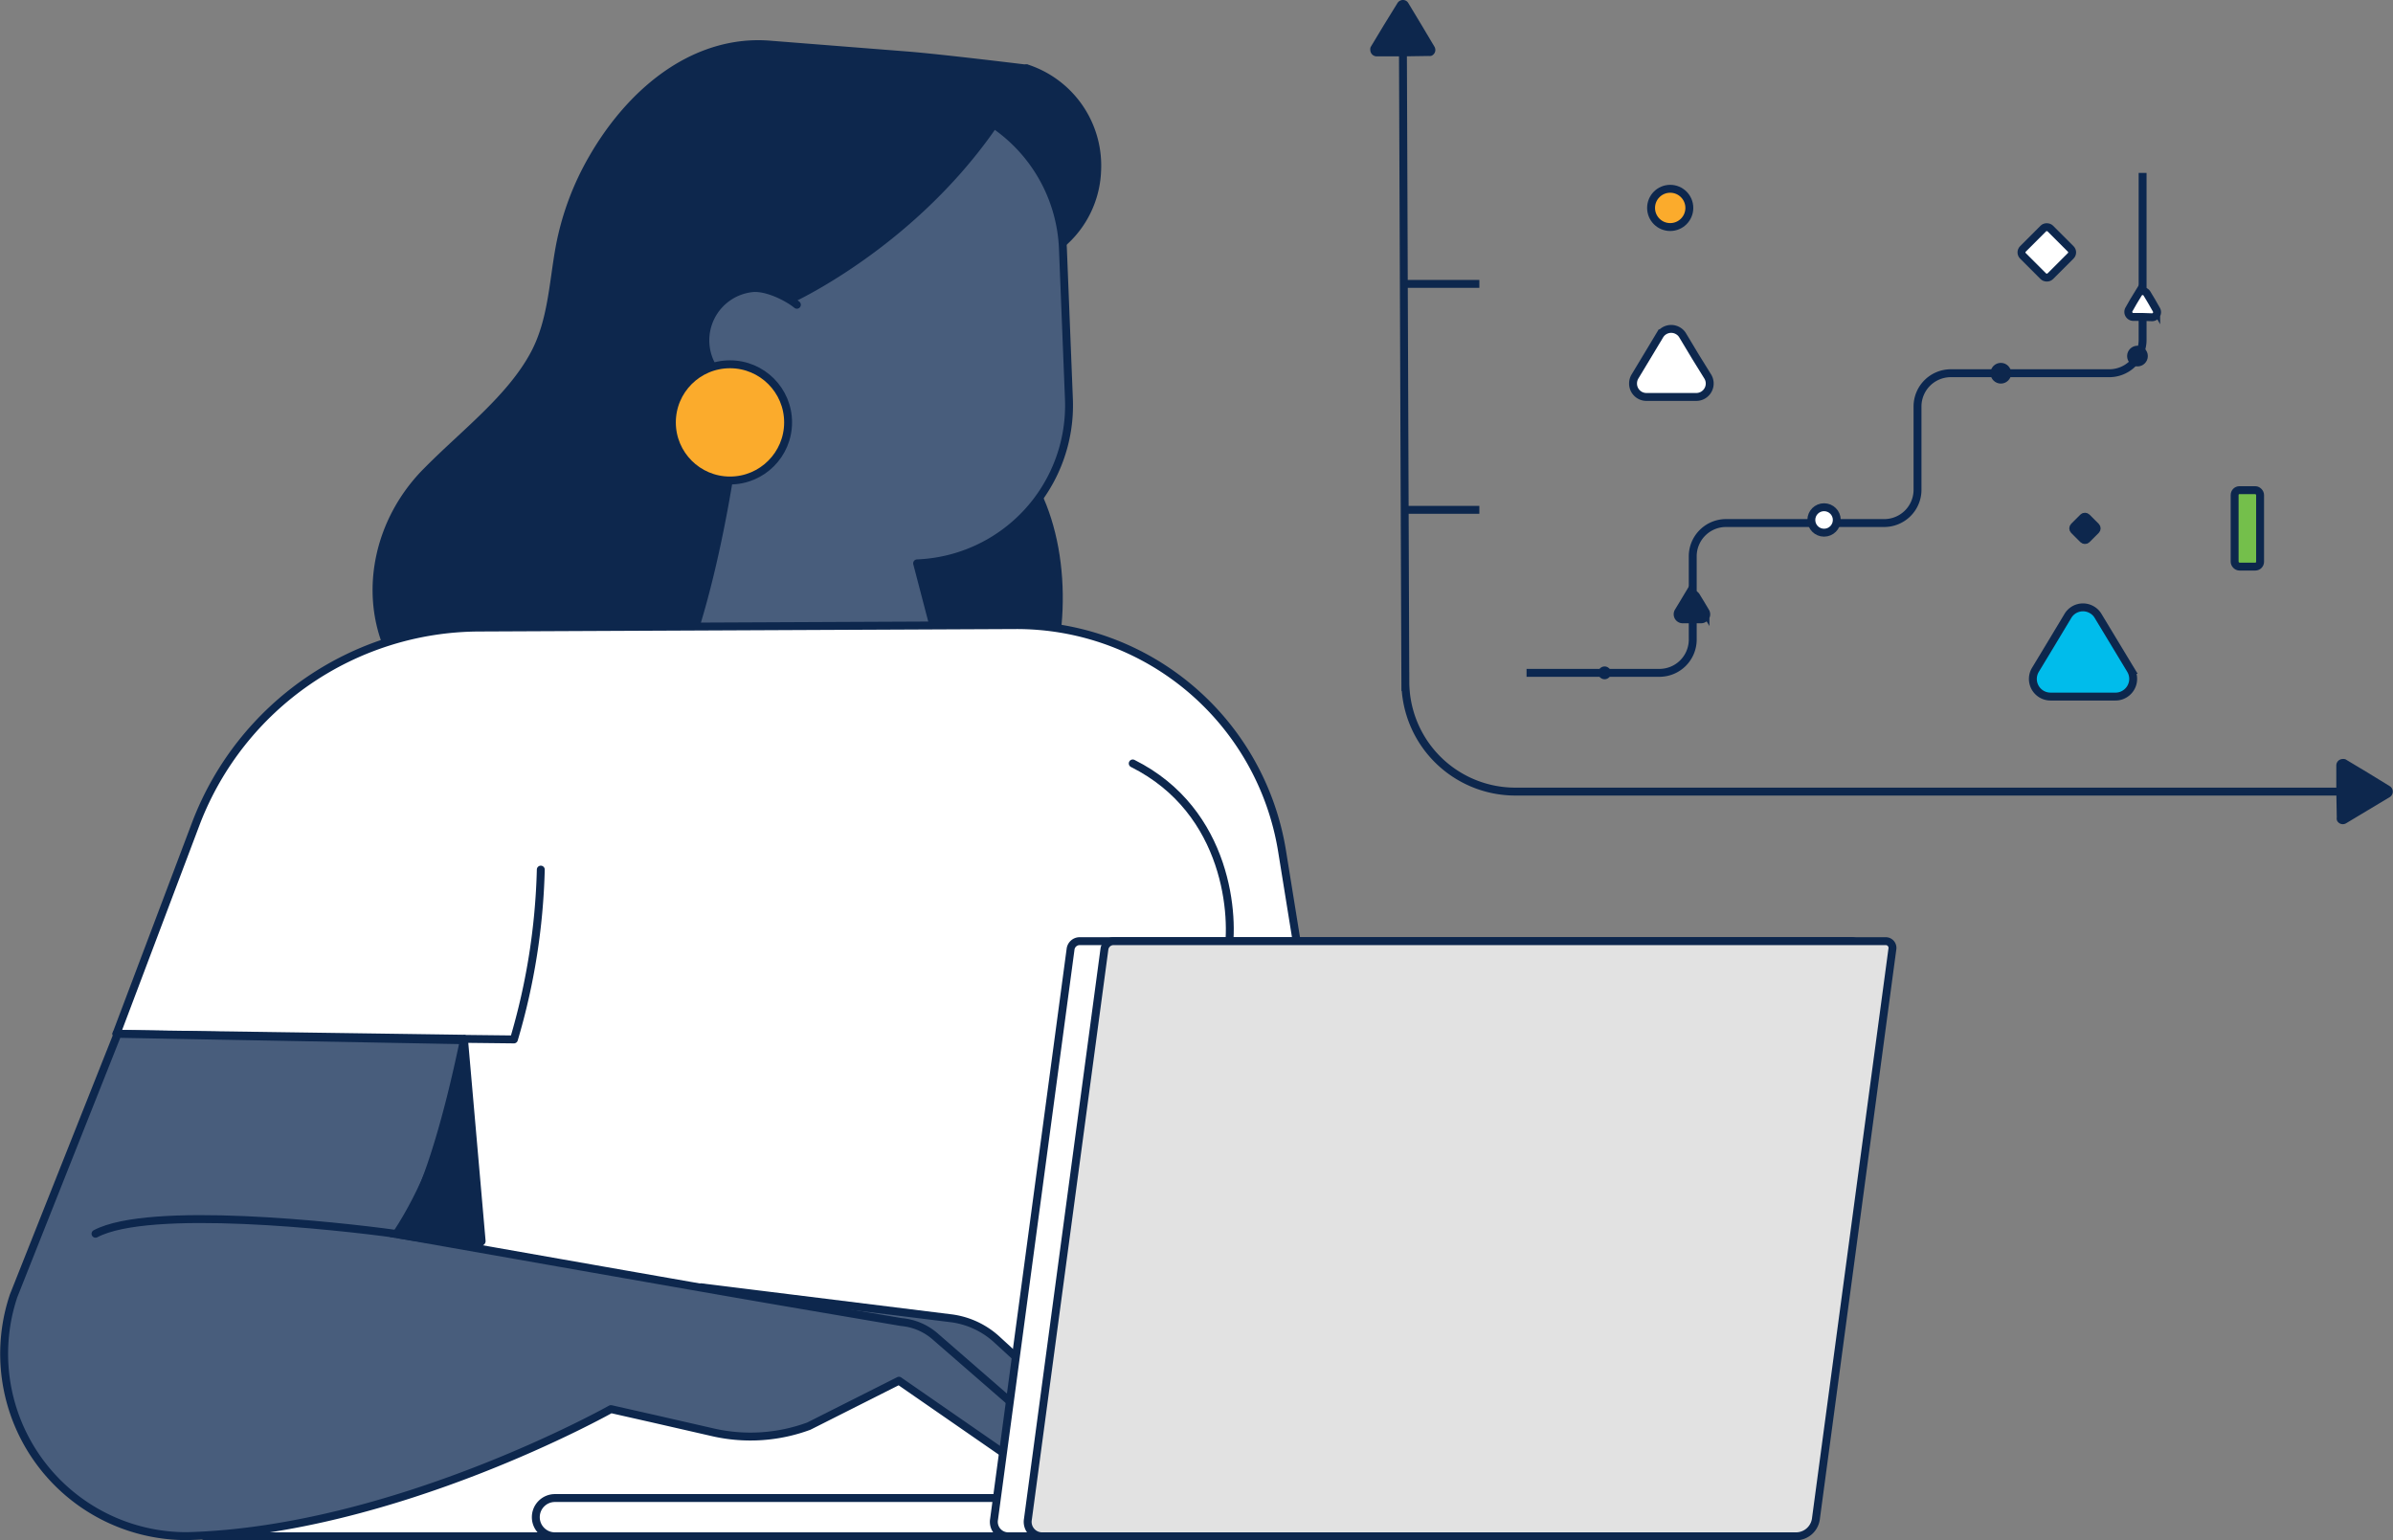
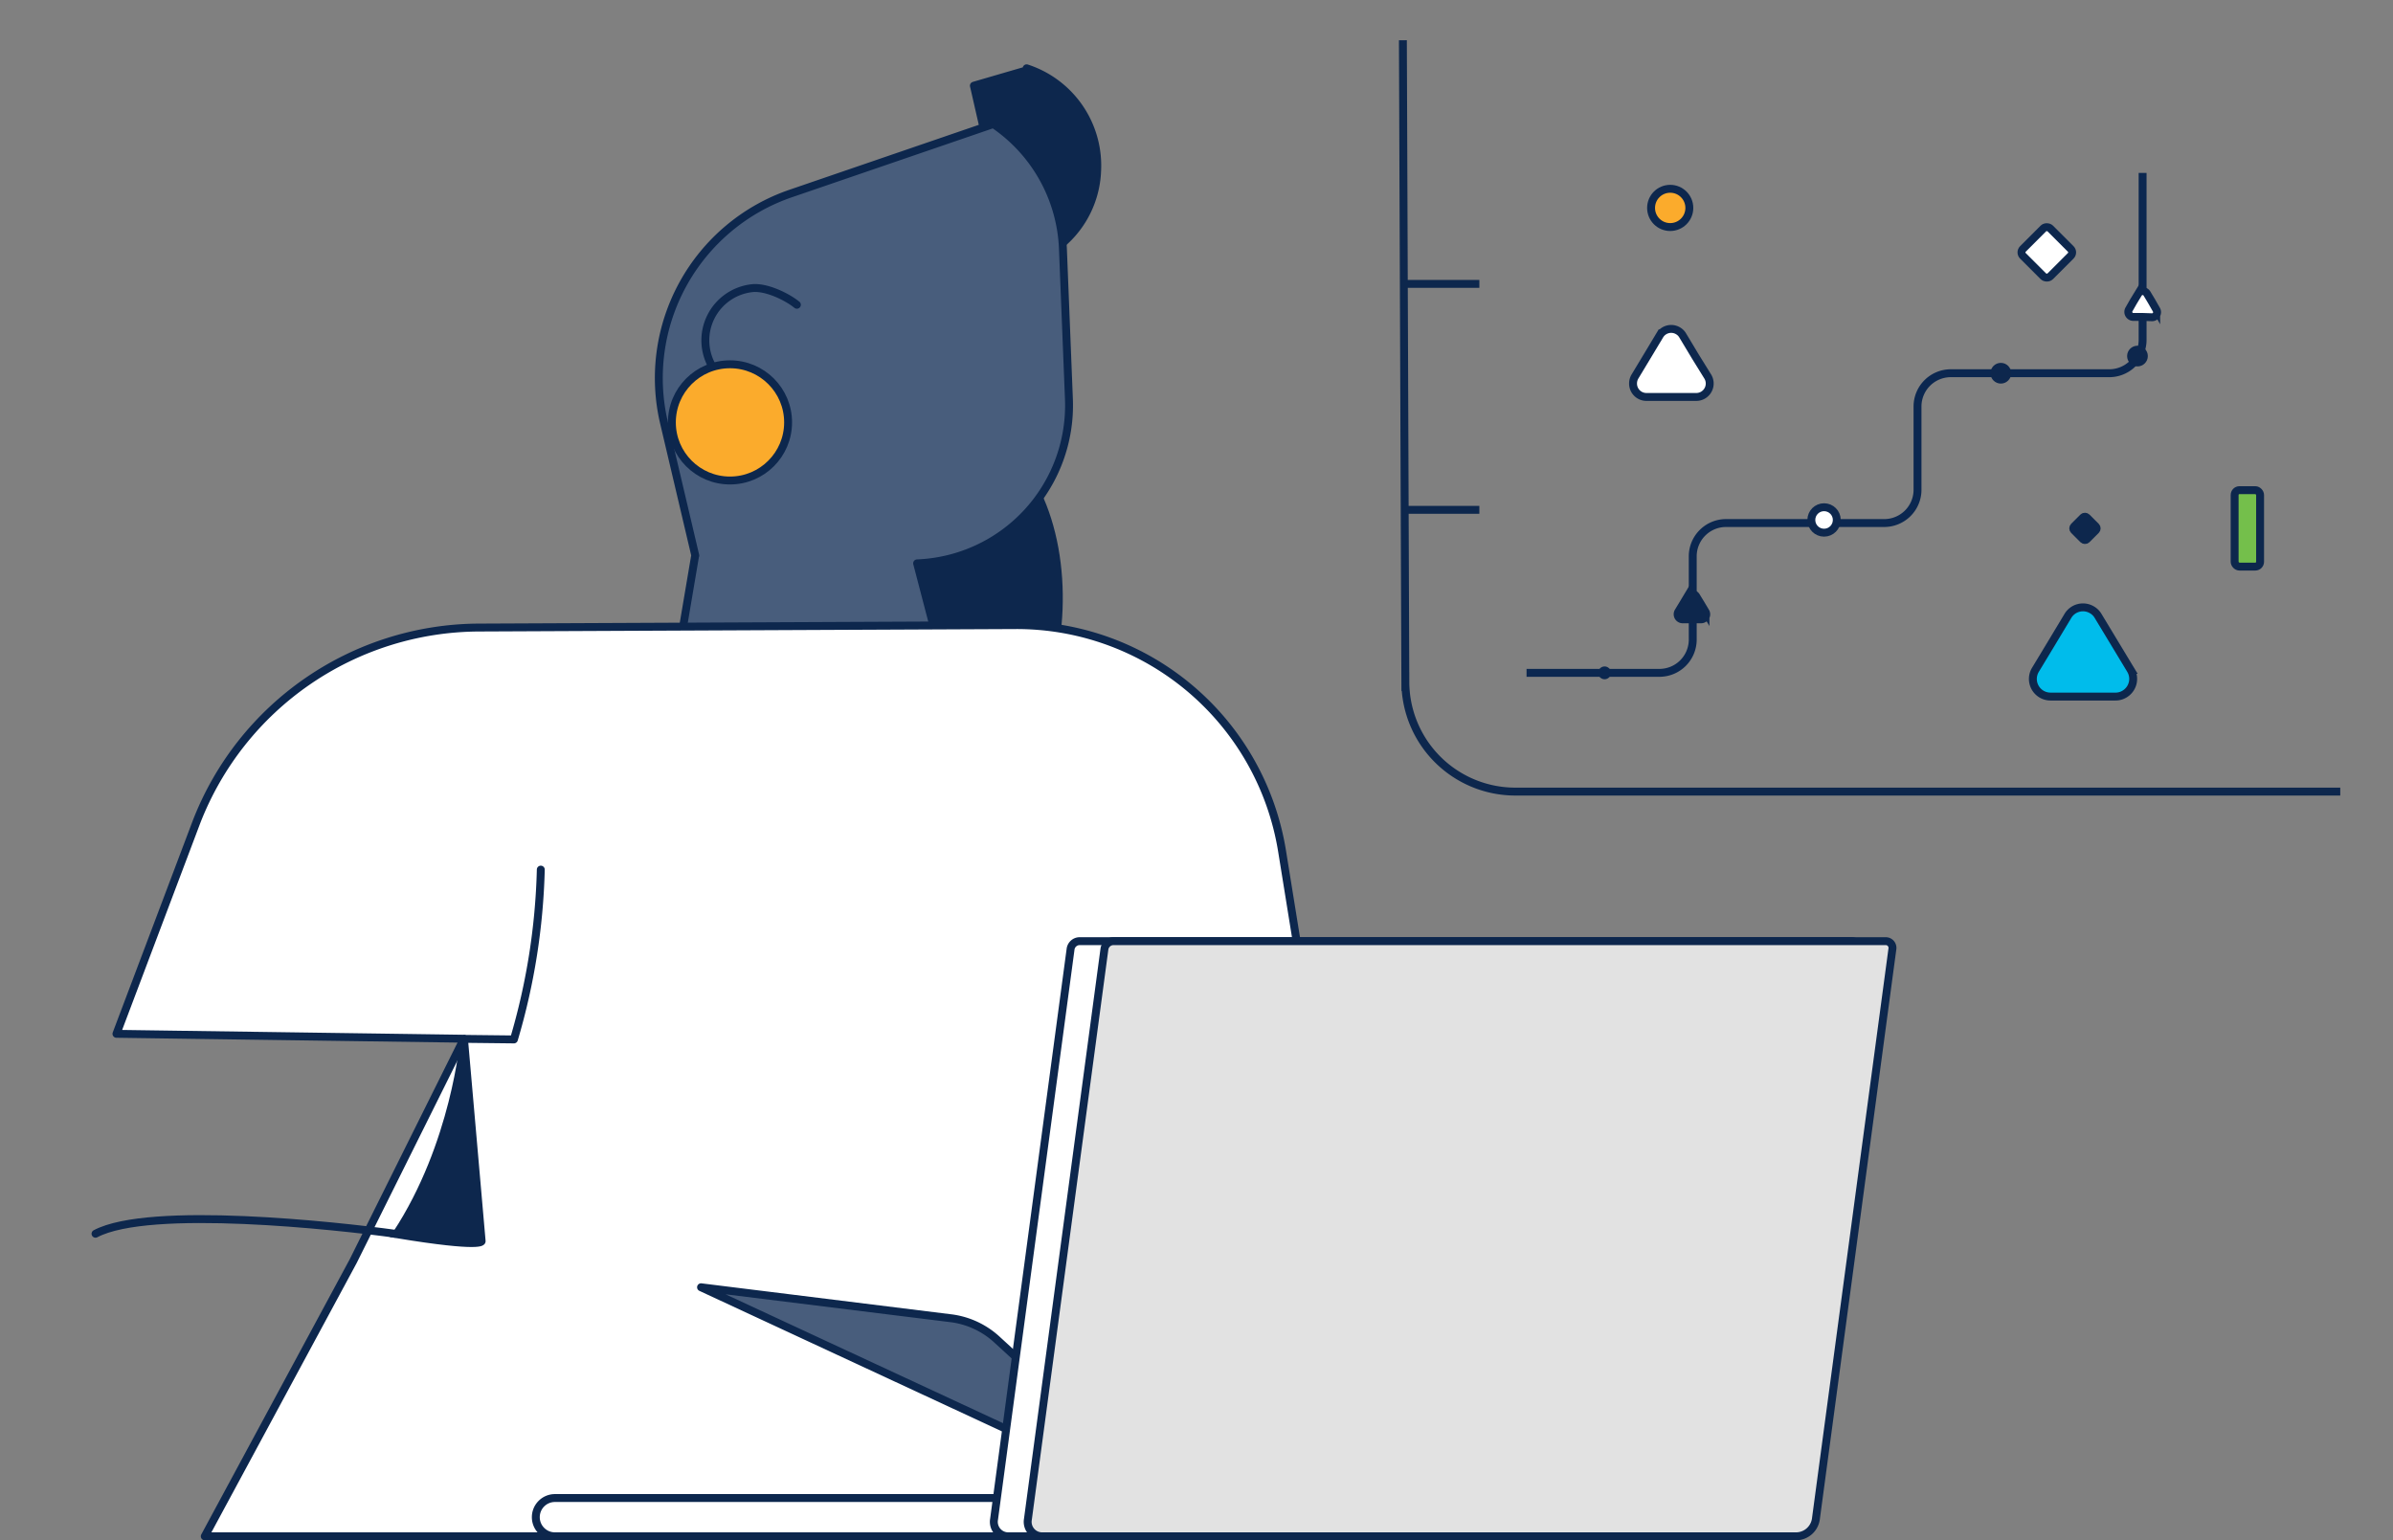
<svg xmlns="http://www.w3.org/2000/svg" id="Main" viewBox="0 0 302.67 194.83">
  <rect x="0" y="0" width="302.67" height="194.83" fill="#808080" stroke="none" />
  <defs>
    <style>.cls-1,.cls-15,.cls-7{fill:#0d274d;}.cls-1,.cls-10,.cls-11,.cls-13,.cls-14,.cls-15,.cls-16,.cls-2,.cls-3,.cls-4,.cls-5,.cls-6,.cls-7,.cls-9{stroke:#0d274d;}.cls-1,.cls-2,.cls-3,.cls-4,.cls-5,.cls-6{stroke-linecap:round;stroke-linejoin:round;}.cls-2{fill:#485d7c;}.cls-10,.cls-16,.cls-3{fill:#fff;}.cls-11,.cls-4,.cls-8{fill:none;}.cls-5{fill:#e2e2e2;}.cls-13,.cls-6{fill:#fbab2c;}.cls-10,.cls-11,.cls-13,.cls-14,.cls-7,.cls-8,.cls-9{stroke-miterlimit:10;}.cls-8{stroke:#0b2750;}.cls-9{fill:#00bceb;}.cls-12{fill:#0b2750;}.cls-14{fill:#74bf4b;}.cls-15,.cls-16{stroke-miterlimit:10;}</style>
  </defs>
  <path class="cls-1" d="M129.85,8.64a12.94,12.94,0,0,1,8.92,12.91h0A12.75,12.75,0,0,1,132.69,32l-4.1,2.51-5.41-23.67,6.56-1.91" />
  <path class="cls-1" d="M130,91.54c4.75-8.15,5.25-20.66,1.16-29.15l-9.33-1.3L107,70.57l-.5,18.3Z" />
  <path class="cls-2" d="M87.94,70.27,84,53.54a24.68,24.68,0,0,1,16-29.06l25.64-8.79a20,20,0,0,1,8.8,15.76l.76,19.06A20,20,0,0,1,116,71.26l3.81,14.59-34.6.45,2.71-16" />
-   <path class="cls-1" d="M53.72,59.87l.24-.24c4.71-4.79,10.62-9.21,13.63-14.85,2.21-4.14,2.36-8.93,3.18-13.45A35.39,35.39,0,0,1,75,19.94c3.75-6.49,9.72-12.48,17.31-14a18.25,18.25,0,0,1,5-.3L114.58,7c4,.3,15.27,1.68,15.27,1.68-10,20.27-30,29.25-30,29.25L93.52,50.33c-1,11.84-5.44,34.71-10.9,40.18-10.46,10.46-2,4.31-11.51,3.58C46.86,94.14,42,72.07,53.72,59.87Z" />
  <path class="cls-3" d="M25.9,194.33H176.15l-14-86.72a34,34,0,0,0-33.64-28.54l-67.91.31A38.5,38.5,0,0,0,24.84,104L14.73,130.77l43.94.62-14,28.14Z" />
-   <path class="cls-4" d="M143.27,96.57c12.14,6.07,12.93,19.6,12,24.27" />
  <path class="cls-4" d="M68.4,110A82.56,82.56,0,0,1,65,131.48l-6.23-.07" />
  <path class="cls-2" d="M133,183.42l1.71,1a2.62,2.62,0,0,0,3.29-.5h0a2.63,2.63,0,0,0-.17-3.7l-11.7-10.74a10.53,10.53,0,0,0-6-2.75l-31.46-3.9Z" />
-   <path class="cls-2" d="M14.73,130.77l43.94.81c-2,9.62-4.88,20.09-8.29,24.56,0,0,37.46,6.63,49.84,8.74L114,167.23a7.48,7.48,0,0,1,4.26,1.8l13.87,12.06a2.62,2.62,0,0,1,.25,3.71c-.06.06-.09.14-.17.2a3.36,3.36,0,0,1-3.56,0l-14.95-10.35-11.39,5.74a21.28,21.28,0,0,1-12.08.8l-7.56-1.73-5.4-1.22s-27.33,15.38-53.63,16.07A23.07,23.07,0,0,1,1.72,163.91l13.2-33.25" />
  <path class="cls-4" d="M12.08,156.06c6.82-3.62,30.62-1,37.88,0" />
  <path class="cls-3" d="M125.73,189.49H70.19a2.42,2.42,0,0,0-2.42,2.42h0a2.42,2.42,0,0,0,2.42,2.42h141.1" />
  <path class="cls-3" d="M223,194.33H127.59a1.83,1.83,0,0,1-1.86-2.15l9.68-72.13a1.16,1.16,0,0,1,1.12-1h97.68a.85.85,0,0,1,.86,1l-9.68,72.13A2.54,2.54,0,0,1,223,194.33Z" />
  <path class="cls-5" d="M227.23,194.33H131.87a1.83,1.83,0,0,1-1.86-2.15l9.68-72.13a1.16,1.16,0,0,1,1.12-1h97.68a.85.85,0,0,1,.86,1l-9.68,72.13A2.54,2.54,0,0,1,227.23,194.33Z" />
  <path class="cls-2" d="M96,49.69a6.64,6.64,0,0,1-.76-13.25c1.76-.13,4.29,1.09,5.55,2.11" />
  <circle class="cls-6" cx="92.33" cy="53.43" r="7.35" />
  <path class="cls-7" d="M58.69,131.48,60.92,157s.25.93-10.78-.89C57.59,144.77,58.69,131.48,58.69,131.48Z" />
  <path class="cls-8" d="M193.08,85.11h16.81a4.21,4.21,0,0,0,4.21-4.21V70.37a4.21,4.21,0,0,1,4.21-4.21h20A4.21,4.21,0,0,0,242.53,62V51.42a4.21,4.21,0,0,1,4.21-4.21h20A4.22,4.22,0,0,0,271,43V21.87" />
  <path class="cls-9" d="M263.45,88.11h-4.1a2.23,2.23,0,0,1-1.91-3.38l2-3.31,2.11-3.51a2.22,2.22,0,0,1,3.06-.76,2.13,2.13,0,0,1,.76.76l2.12,3.51,2,3.31a2.23,2.23,0,0,1-.77,3.06,2.18,2.18,0,0,1-1.14.32Z" />
  <path class="cls-10" d="M271,40.09h-1.17a.64.64,0,0,1-.64-.64.62.62,0,0,1,.09-.32l.57-1,.61-1a.64.64,0,0,1,.87-.22.66.66,0,0,1,.22.22l.6,1,.57,1a.64.64,0,0,1-.55,1Z" />
  <path class="cls-10" d="M211.38,50.21h-3.13a1.69,1.69,0,0,1-1.7-1.7,1.71,1.71,0,0,1,.24-.88l1.52-2.52,1.61-2.68a1.69,1.69,0,0,1,2.33-.58,1.61,1.61,0,0,1,.58.58l1.61,2.68L216,47.63a1.7,1.7,0,0,1-.58,2.34,1.68,1.68,0,0,1-.87.24Z" />
  <path class="cls-11" d="M177.44,5.09l.31,81.13a13.91,13.91,0,0,0,13.91,13.91H296" />
  <line class="cls-11" x1="177.75" y1="64.49" x2="187.11" y2="64.49" />
  <line class="cls-11" x1="177.75" y1="35.91" x2="187.11" y2="35.91" />
-   <path class="cls-7" d="M177.44,6.63h-3.31a.31.31,0,0,1-.31-.31.29.29,0,0,1,0-.16l1.65-2.74L177.18.65a.31.31,0,0,1,.42-.11.35.35,0,0,1,.1.11l1.67,2.77L181,6.16a.3.3,0,0,1-.11.42.27.27,0,0,1-.15,0Z" />
-   <path class="cls-7" d="M296,100.13V96.82a.31.31,0,0,1,.31-.31.37.37,0,0,1,.15,0l2.75,1.65L302,99.87a.31.31,0,0,1,.1.42.35.35,0,0,1-.1.11l-2.77,1.66-2.75,1.65a.31.31,0,0,1-.42-.1.32.32,0,0,1,0-.16Z" />
  <path class="cls-7" d="M214,78.34h-1.18a.64.64,0,0,1-.63-.64.63.63,0,0,1,.09-.33l.57-.94.6-1a.64.64,0,0,1,.88-.22.73.73,0,0,1,.21.22l.61,1,.56.94a.62.62,0,0,1-.21.87.67.67,0,0,1-.33.1Z" />
  <circle class="cls-10" cx="230.71" cy="65.77" r="1.61" />
  <circle class="cls-7" cx="253.07" cy="47.21" r="0.81" />
  <circle class="cls-12" cx="202.95" cy="85.11" r="0.81" />
  <circle class="cls-7" cx="270.35" cy="45.04" r="0.81" />
  <circle class="cls-13" cx="211.25" cy="26.3" r="2.42" />
  <rect class="cls-14" x="282.64" y="62" width="3.22" height="9.67" rx="0.61" />
  <rect class="cls-15" x="262.57" y="65.69" width="2.28" height="2.28" rx="0.31" transform="translate(29.98 206.05) rotate(-45)" />
  <rect class="cls-16" x="256.44" y="29.48" width="4.89" height="4.89" rx="0.61" transform="translate(53.25 192.41) rotate(-45)" />
</svg>